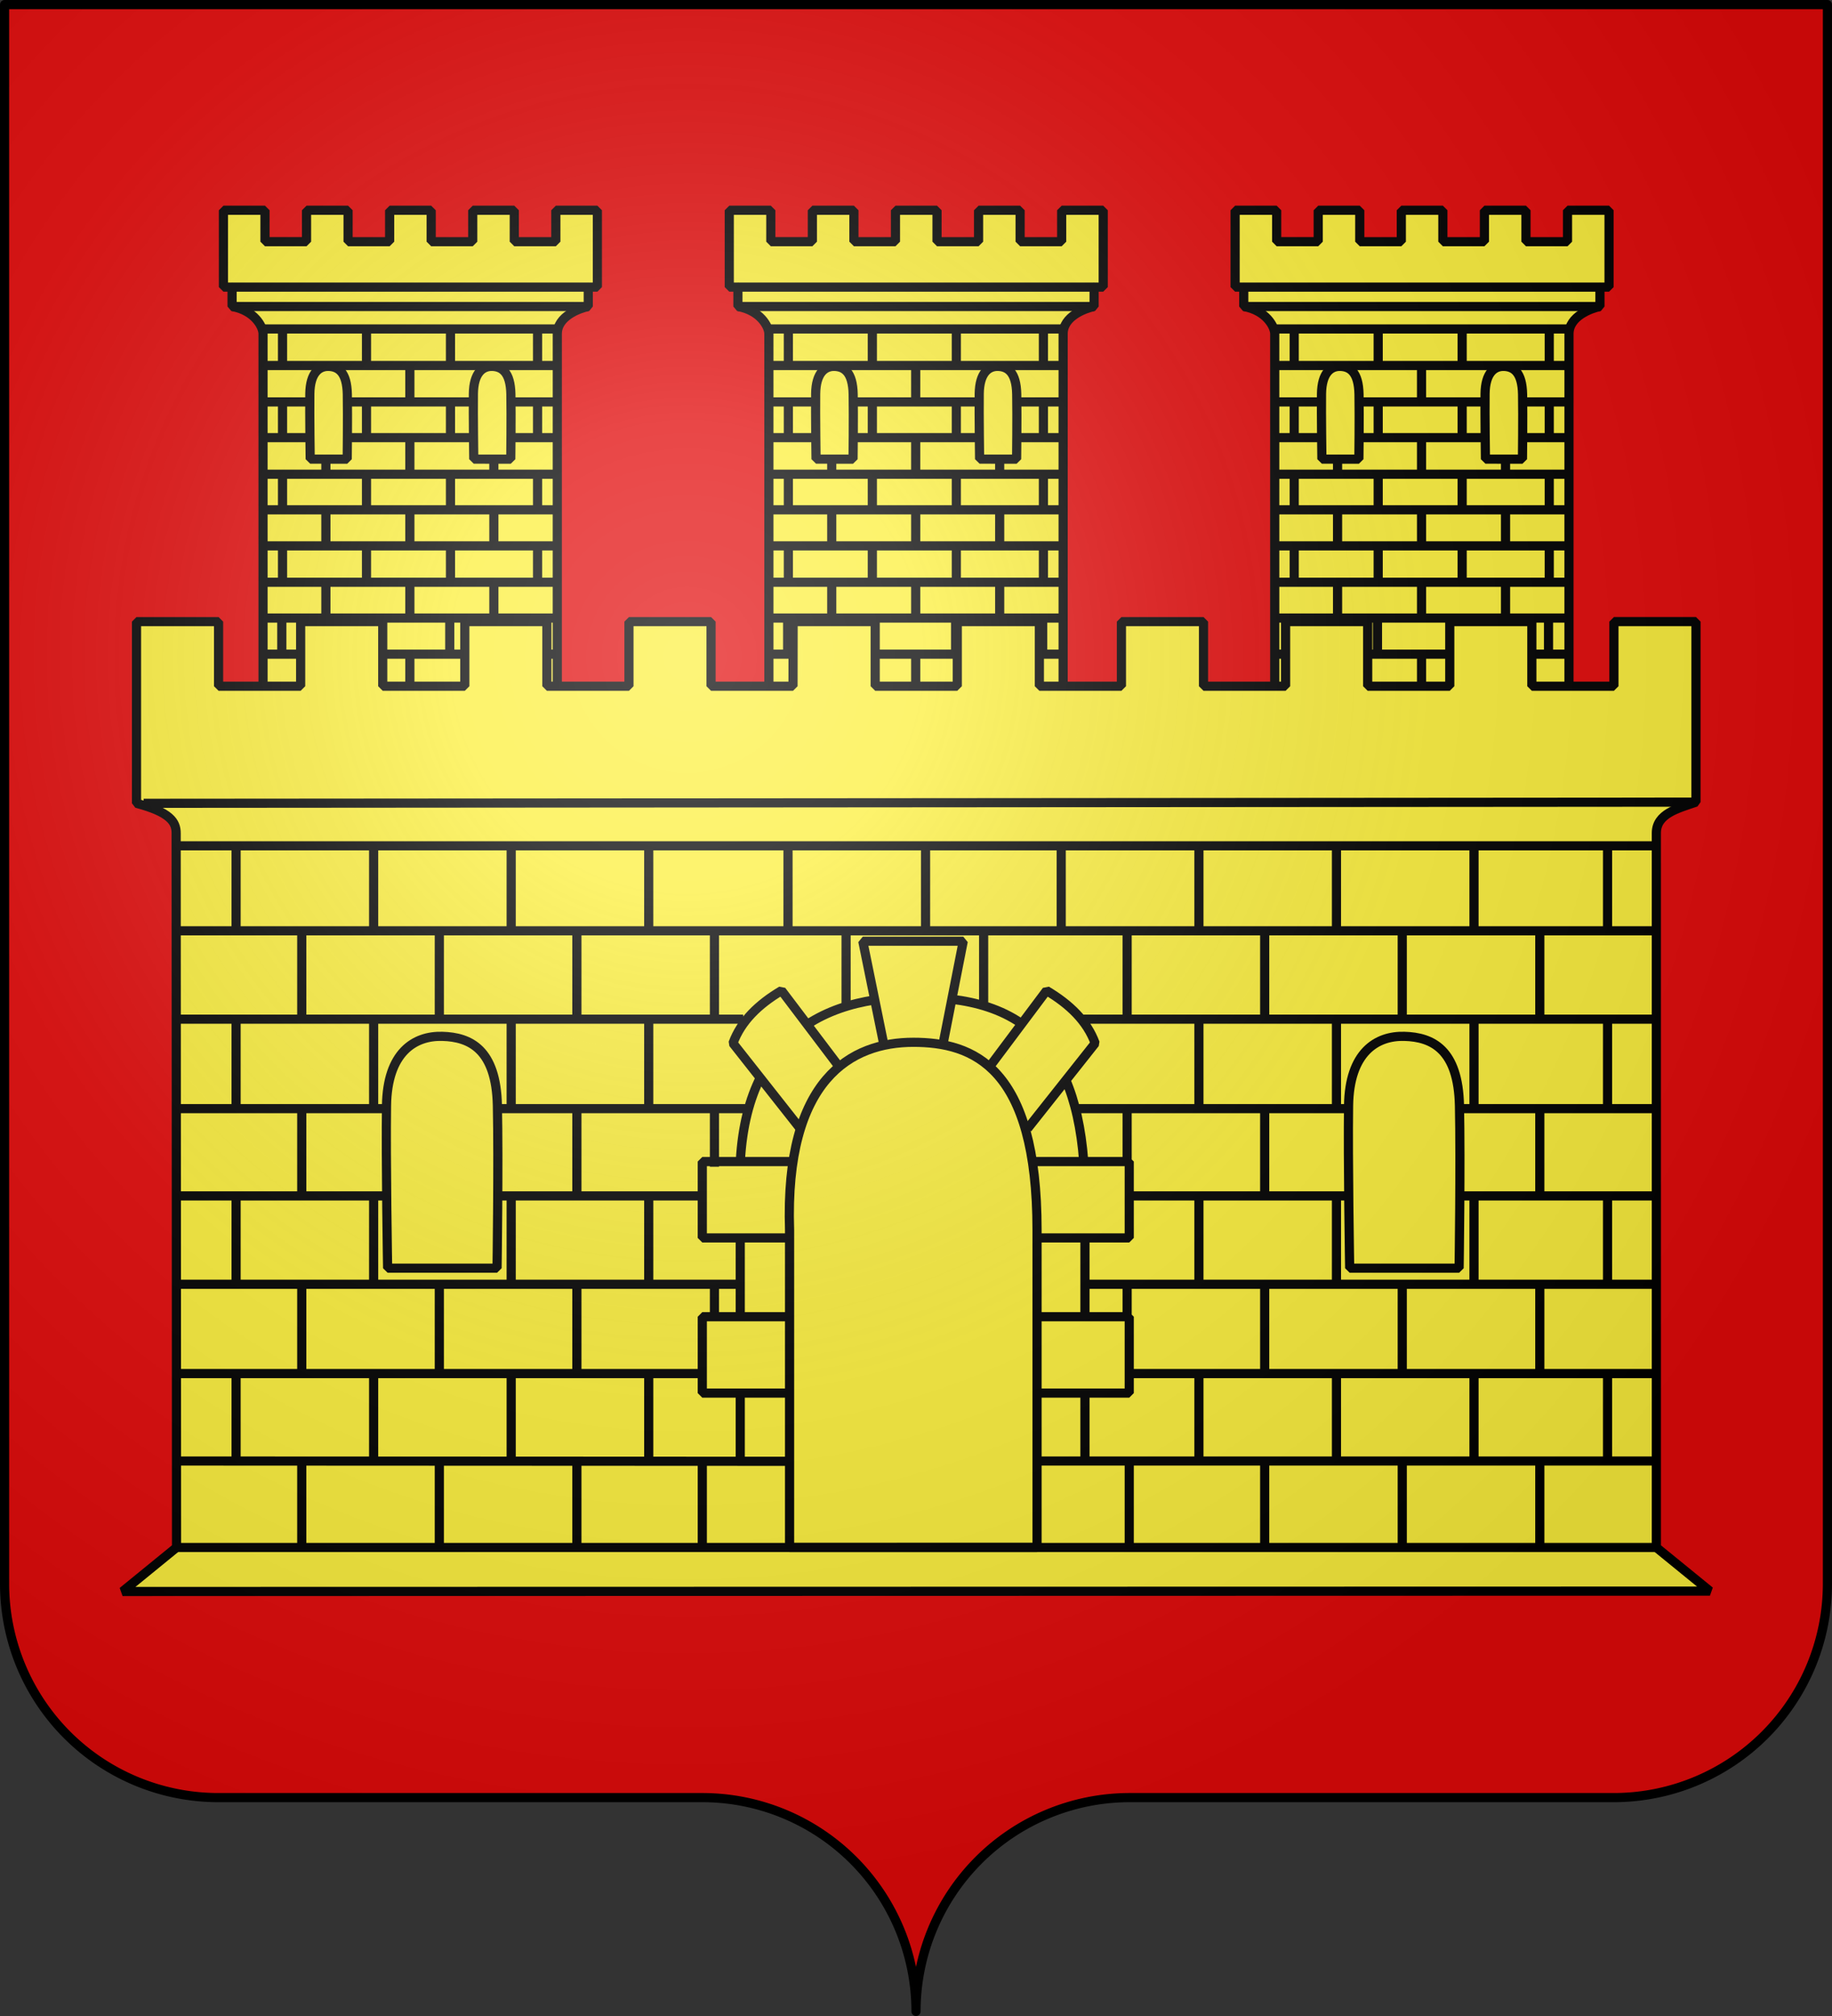
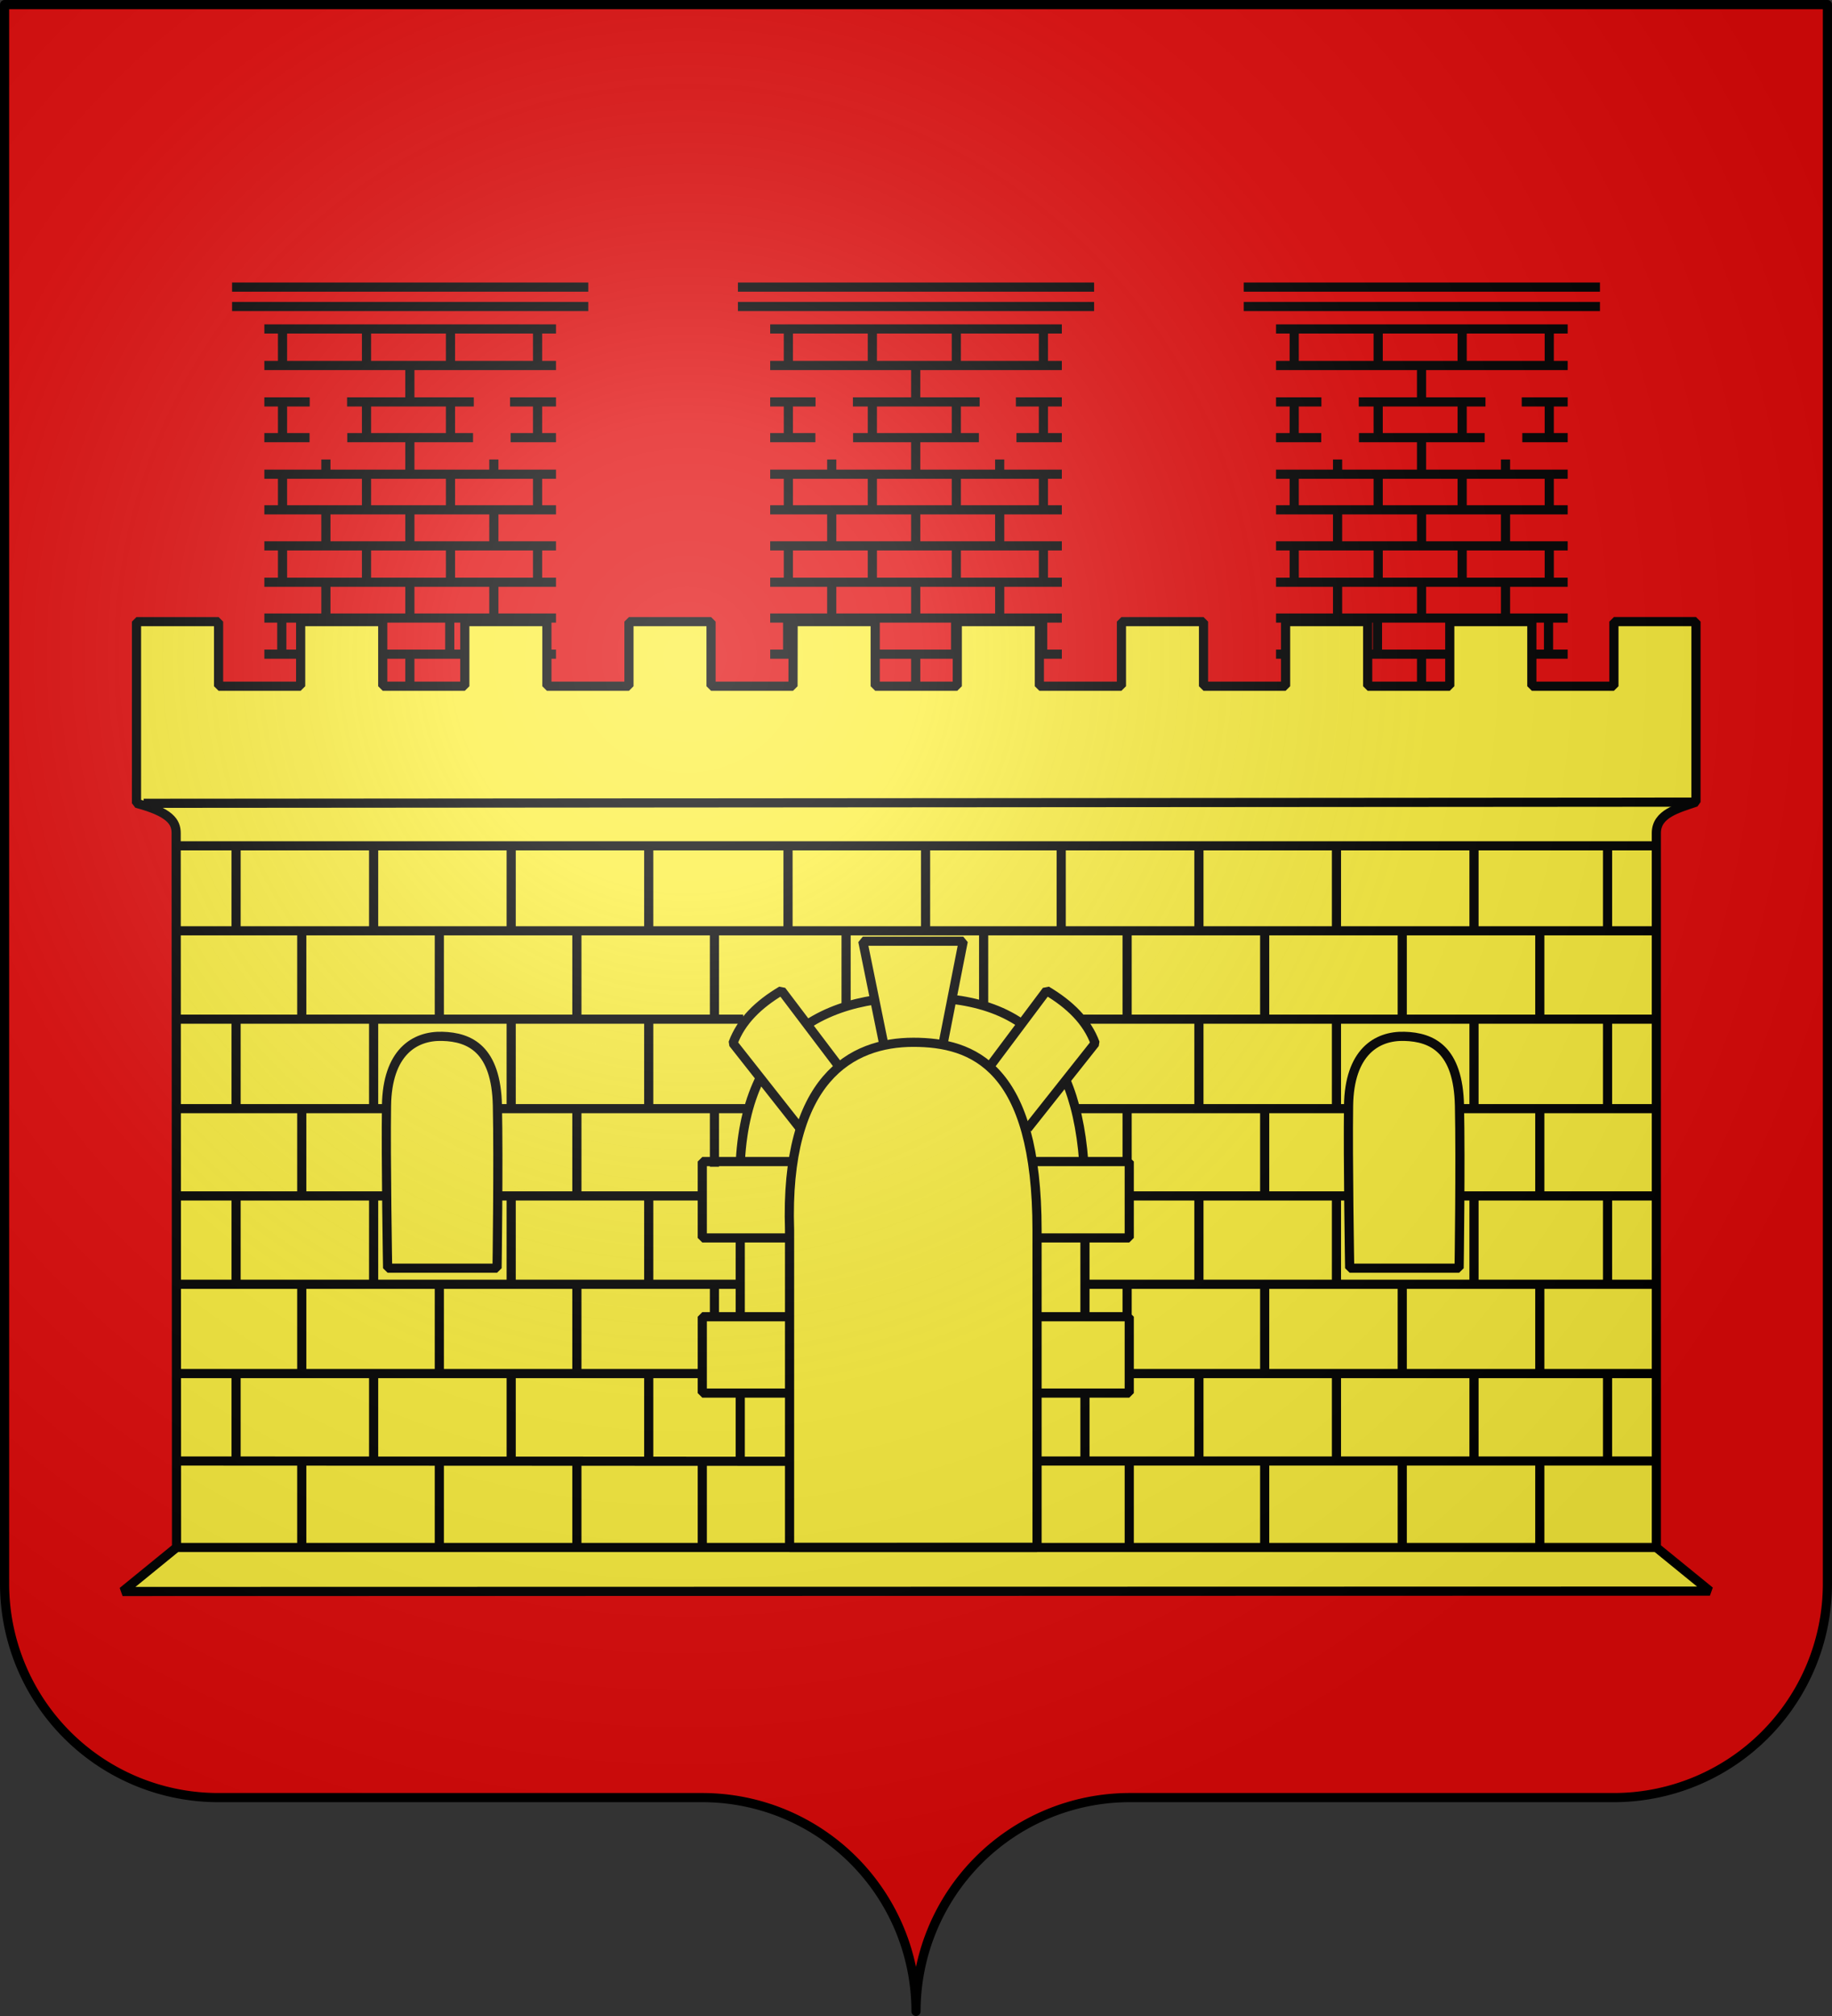
<svg xmlns="http://www.w3.org/2000/svg" xmlns:ns1="http://sodipodi.sourceforge.net/DTD/sodipodi-0.dtd" xmlns:ns2="http://www.inkscape.org/namespaces/inkscape" xmlns:xlink="http://www.w3.org/1999/xlink" width="600" height="660" viewBox="-300 -295 600 660" version="1.1" id="svg25" ns1:docname="Blason de la famille de Salviac de Vielcastel.svg" ns2:version="1.1.1 (3bf5ae0, 2021-09-20)">
  <rect x="-300" y="-295" width="600" height="660" fill="#333333" stroke="none" />
  <ns1:namedview id="namedview27" pagecolor="#ffffff" bordercolor="#666666" borderopacity="1.0" ns2:pageshadow="2" ns2:pageopacity="0.0" ns2:pagecheckerboard="0" showgrid="false" ns2:zoom="1.1893939" ns2:cx="295.52866" ns2:cy="312.76433" ns2:window-width="1920" ns2:window-height="1009" ns2:window-x="0" ns2:window-y="40" ns2:window-maximized="1" ns2:current-layer="layer3" />
  <defs id="defs13">
    <radialGradient id="Gradient1" gradientUnits="userSpaceOnUse" cy="-80" cx="-75" r="405">
      <stop stop-color="#fff" stop-opacity=".31" offset="0" id="stop2" />
      <stop stop-color="#fff" stop-opacity=".25" offset=".19" id="stop4" />
      <stop stop-color="#6b6b6b" stop-opacity=".125" offset=".6" id="stop6" />
      <stop stop-opacity=".125" offset="1" id="stop8" />
    </radialGradient>
    <clipPath id="shield_cut">
      <path id="shield" d="M-298.5,-293.5 h597 v517 a70,70 0 0,1 -70,70 h-158.5 a70,70 0 0,0 -70,70 70,70 0 0,0 -70,-70 h-158.5 a70,70 0 0,1 -70,-70z" style="stroke-linecap:round;stroke-linejoin:round" />
    </clipPath>
  </defs>
  <g id="layer4" ns2:label="Fond écu" ns2:groupmode="layer" ns1:insensitive="true">
    <use xlink:href="#shield" fill="#e20909" id="use15" x="0" y="0" width="100%" height="100%" />
  </g>
  <g id="layer3" ns2:label="Meubles" ns2:groupmode="layer">
    <g style="stroke-width:0.838;enable-background:new" id="g1030" transform="matrix(1.193,0,0,1.193,-262.38,-238.672)">
      <g id="a" style="stroke-width:0.838">
-         <path style="fill:#fcef3c;stroke:#000000;stroke-width:2.515;stroke-linejoin:bevel" d="M 71.776,185.438 H -9 L -9.003,76.482 c 0,-1.996 -2.389,-6.399 -8.5,-7.478 V 63.68 h -2.373 V 42.59 H -8.47 v 8.624 H 2.936 V 42.59 h 11.406 v 8.625 H 25.75 V 42.59 h 11.406 v 8.625 H 48.563 V 42.59 h 11.406 v 8.625 H 71.376 V 42.59 H 82.78 v 21.09 h -2.5 v 5.324 c -2.458,0.498 -8.5,2.685 -8.5,7.478 z" transform="translate(49.681,-32.106)" id="path995" />
-         <path style="fill:none;fill-opacity:1;fill-rule:evenodd;stroke:#000000;stroke-width:2.515;stroke-linecap:round;stroke-linejoin:bevel;stroke-miterlimit:4;stroke-dasharray:none;stroke-opacity:1" d="m 3.943,110.887 c 0,0 -0.173,-12.079 -0.103,-17.915 0.07,-5.833 2.59,-7.622 5.18,-7.538 2.589,0.085 5.003,1.499 5.116,7.68 0.113,6.18 -0.032,17.78 -0.032,17.78 z m 44.902,0 c 0,0 -0.173,-12.079 -0.103,-17.915 0.069,-5.833 2.59,-7.622 5.18,-7.538 2.589,0.085 5.003,1.499 5.116,7.68 0.113,6.18 -0.032,17.78 -0.032,17.78 z" transform="translate(49.681,-32.106)" id="path997" />
        <path style="fill:none;stroke:#000000;stroke-width:2.515;stroke-linecap:butt;stroke-linejoin:miter;stroke-miterlimit:4;stroke-dasharray:none;stroke-opacity:1" d="m -17.504,63.68 h 97.783 m -97.783,5.324 H 80.28 M 66.146,174.409 v 10.834 M 42.25,174.41 v 10.834 M 19.207,174.41 v 10.834 M -3.836,174.41 v 10.834 m 70,-30.748 v 9.914 m -23.909,-9.914 v 9.914 m -23.054,-9.914 v 9.914 m -23.055,-9.914 v 9.914 m 70.218,-29.723 v 9.986 m -23.908,-9.986 v 9.986 M 19.4,134.686 v 9.986 m -23.055,-9.986 v 9.986 m 70.018,-29.647 v 9.77 m -23.908,-9.77 v 9.77 M 19.4,115.025 v 9.77 m -23.055,-9.77 v 9.77 m 70.018,-29.61 v 9.804 M 42.455,95.185 v 9.804 M 19.4,95.185 v 9.804 M -3.655,95.185 v 9.804 M 66.363,75.166 v 10.03 M 42.455,75.166 v 10.03 M 19.4,75.166 v 10.03 M -3.655,75.166 v 10.03 m 34.958,0 v 9.989 m 23.055,15.804 v 4.036 M 31.304,104.99 v 10.036 M 8.25,110.99 v 4.036 m 46.11,9.77 v 9.891 m -23.055,-9.89 v 9.89 M 8.25,124.797 v 9.89 m 46.11,9.986 v 9.823 m -23.055,-9.823 v 9.823 M 8.25,144.672 v 9.823 m 46.11,9.914 v 10 m -23.055,-10 v 10 m -23.055,-10 v 10 m -16.892,0 h 80.06 m -80.06,-10 h 80.06 m -80.06,-9.914 h 80.06 m -80.06,-9.823 h 80.06 m -80.06,-9.986 h 80.06 m -80.06,-9.89 h 80.06 m -80.06,-9.77 h 80.06 M -8.642,104.989 H 3.763 m 10.352,0 h 34.532 m 10.32,0 h 12.45 M -8.643,95.185 H 3.806 m 10.258,0 h 34.794 m 9.95,0 h 12.61 m -80.06,-9.99 h 80.06 m -80.06,-10.03 h 80.06" transform="translate(49.681,-32.106)" id="path999" />
      </g>
      <use xlink:href="#a" transform="translate(277.734)" width="100%" height="100%" id="use1002" x="0" y="0" style="stroke-width:0.838" />
      <use xlink:href="#a" transform="translate(138.867)" width="100%" height="100%" id="use1004" x="0" y="0" style="stroke-width:0.838" />
      <path style="fill:#fcef3c;fill-opacity:1;stroke:#000000;stroke-width:2.515;stroke-linejoin:bevel;stroke-miterlimit:4;stroke-dasharray:none;stroke-opacity:1" d="m 423.177,181.402 c 0,-5.333 5.878,-6.765 10.881,-8.498 l 0.004,-49.534 H 411.53 v 17.727 H 388.997 V 123.37 h -22.531 v 17.727 H 343.93 V 123.37 h -22.533 v 17.727 H 298.864 V 123.37 h -22.533 v 17.727 H 253.8 V 123.37 h -22.533 v 17.727 H 208.734 V 123.37 h -22.533 l -0.03,17.727 H 163.668 V 123.37 h -22.534 v 17.727 h -22.53 V 123.37 H 96.07 v 17.727 H 73.537 V 123.37 H 51.004 v 17.727 H 28.47 V 123.37 H 5.94 v 49.856 c 9.22,2.447 10.884,5.11 10.884,8.176 l 0.106,196.037 -14.814,12.078 435.769,-0.098 -14.708,-11.98 z" id="path1006" />
      <path d="M 185.224,377.439 V 290.35 c -1.38,-41.636 17.072,-51.54 33.969,-51.54 16.442,0 33.969,6.693 33.969,51.54 v 87.088 z" style="fill:none;fill-opacity:1;fill-rule:evenodd;stroke:#000000;stroke-width:2.515;stroke-linecap:round;stroke-linejoin:bevel;stroke-miterlimit:4;stroke-dasharray:none;stroke-opacity:1" id="path1008" />
      <path style="display:inline;fill:none;fill-opacity:1;fill-rule:evenodd;stroke:#000000;stroke-width:2.515;stroke-linecap:round;stroke-linejoin:bevel;stroke-miterlimit:4;stroke-dasharray:none;stroke-opacity:1" d="m 338.99,300.794 c 0,0 -0.51,-30.018 -0.304,-44.603 0.205,-14.578 7.66,-19.228 15.316,-19.016 7.654,0.21 14.792,3.567 15.126,19.016 0.334,15.444 -0.095,44.603 -0.095,44.603 z m -264.112,0 c 0,0 -0.51,-30.018 -0.305,-44.603 0.206,-14.578 7.661,-19.228 15.316,-19.016 7.655,0.21 14.792,3.567 15.126,19.016 0.334,15.444 -0.094,44.603 -0.094,44.603 z" id="path1010" />
      <path style="fill:none;fill-opacity:1;fill-rule:evenodd;stroke:#000000;stroke-width:2.515;stroke-linecap:butt;stroke-linejoin:bevel;stroke-miterlimit:4;stroke-dasharray:none;stroke-opacity:1" d="m 409.785,184.894 v 23.32 m 0,24.25 v 24.554 m 0,23.947 v 24.25 m 0,24.503 v 23.997 m -36.664,-168.82 v 23.32 m -37.76,-23.32 v 23.32 m -37.759,-23.32 v 23.32 m -151.041,-23.32 v 23.32 m -37.762,-23.32 v 23.32 m -37.761,-23.32 v 23.32 m -37.762,-23.32 v 23.32 m 113.285,24.25 v 24.553 m -37.762,-24.554 v 24.554 M 71.038,232.464 v 24.554 M 33.276,232.464 v 24.554 m 113.285,23.947 v 24.25 m -37.762,-24.25 v 24.25 m -37.761,-24.25 v 24.25 m -37.762,-24.25 v 24.25 m 113.285,24.503 v 23.997 m -37.762,-23.997 v 23.997 M 71.038,329.718 v 23.997 M 33.276,329.718 v 23.997 m 131.325,-145.5 v 24.25 m -37.764,-24.25 v 24.25 m -37.764,-24.25 v 24.25 m -37.764,-24.25 v 24.25 M 164.6,257.017 v 15.947 m -37.764,-15.947 v 23.947 M 51.308,257.017 v 23.947 m 113.292,24.25 v 8.735 m -37.764,-8.735 v 24.503 M 89.072,305.214 v 24.503 M 51.308,305.214 v 24.503 m 339.876,23.997 v 23.431 M 353.42,353.714 v 23.431 M 126.836,353.714 v 23.431 M 89.072,353.714 v 23.431 M 51.308,353.714 v 23.431 m -34.273,-23.431 168.667,0.08 m 67.008,-0.08 H 422.963 M 17.036,232.465 h 155.456 m 92.447,0 H 422.964 M 17.036,257.017 h 57.288 m 30.565,0 h 69.296 m 89.563,0 h 75.082 m 30.309,0 h 53.825 M 17.036,280.965 h 57.73 m 30.085,0 h 56.42 m 117.571,0 h 60.217 m 30.075,0 h 53.83 M 17.036,329.717 h 144.167 m 117.763,0 H 422.964 M 17.036,208.214 H 422.964 M 17.036,184.894 H 422.964 M 17.036,305.214 h 155.072 m 94.97,0 h 155.886 m -49.843,-72.75 v 24.554 m -37.76,-24.554 v 24.554 m -37.759,-24.554 v 24.554 m 75.52,23.947 v 24.25 m -37.76,-24.25 v 24.25 m -37.76,-24.25 v 24.25 m 75.52,24.503 v 23.997 m -37.76,-23.997 v 23.997 m -37.76,-23.997 v 23.997 m 93.583,-145.5 v 24.25 m -37.764,-24.25 v 24.25 m -37.764,-24.25 v 24.25 m -37.764,-24.25 v 24.25 m 113.292,24.553 v 23.947 m -75.528,-23.947 v 23.947 m -37.764,-23.947 v 13.947 m 113.292,34.25 v 24.503 m -37.764,-24.503 v 24.503 m -37.764,-24.503 v 24.503 m -37.764,-24.503 v 8.735 m 37.764,39.765 v 23.431 M 259.796,184.894 v 23.32 m -37.237,-23.32 v 23.32 m -37.76,-23.32 v 23.32 m 53.704,0 v 20.625 m -37.762,-20.625 v 20.625 m -29.06,124.85 v -18.68 m 0,-20.65 v -21.74 m 0.042,-21.42 c 0.535,-9.375 2.535,-16.91 5.59,-22.923 m 12.683,-14.323 c 5.583,-3.672 12.003,-5.762 18.621,-6.771 m 21.147,-0.192 c 6.91,0.846 13.464,2.762 19.064,6.631 m 12.202,15.463 c 2.534,5.9 4.264,13.28 4.952,22.493 m 0.333,20.59 v 21.74 m 0,20.83 v 18.952 m -105.05,0.106 v 23.644 m 117.211,0 V 353.795 M 16.93,377.439 H 423.177 M 7.902,173.226 433.534,172.904 m -206.308,67.02 5.678,-28.854 h -27.576 l 5.875,28.855 m -12.307,5.672 -15.869,-20.971 c -6.328,3.752 -11.118,8.372 -13.338,14.44 l 18.445,23.4 m 62.438,0 18.543,-23.4 c -2.22,-6.068 -7.01,-10.688 -13.338,-14.44 l -15.707,20.97 m 13.799,46.896 h 24.607 v -20.954 h -26.023 m -66.623,0 h -24.566 v 20.954 h 23.695 m 68.404,42.584 h 25.113 v -20.96 h -24.793 m -68.238,0 h -24.18 v 20.96 h 24.416" id="path1012" />
    </g>
  </g>
  <g id="layer2" ns2:label="Reflet final" ns2:groupmode="layer" ns1:insensitive="true">
    <use xlink:href="#shield" fill="url(#Gradient1)" id="use19" />
  </g>
  <g id="layer1" ns2:label="Contour final" ns2:groupmode="layer" ns1:insensitive="true">
    <use xlink:href="#shield" style="fill:none;stroke:#000;stroke-width:3" id="use22" />
  </g>
</svg>